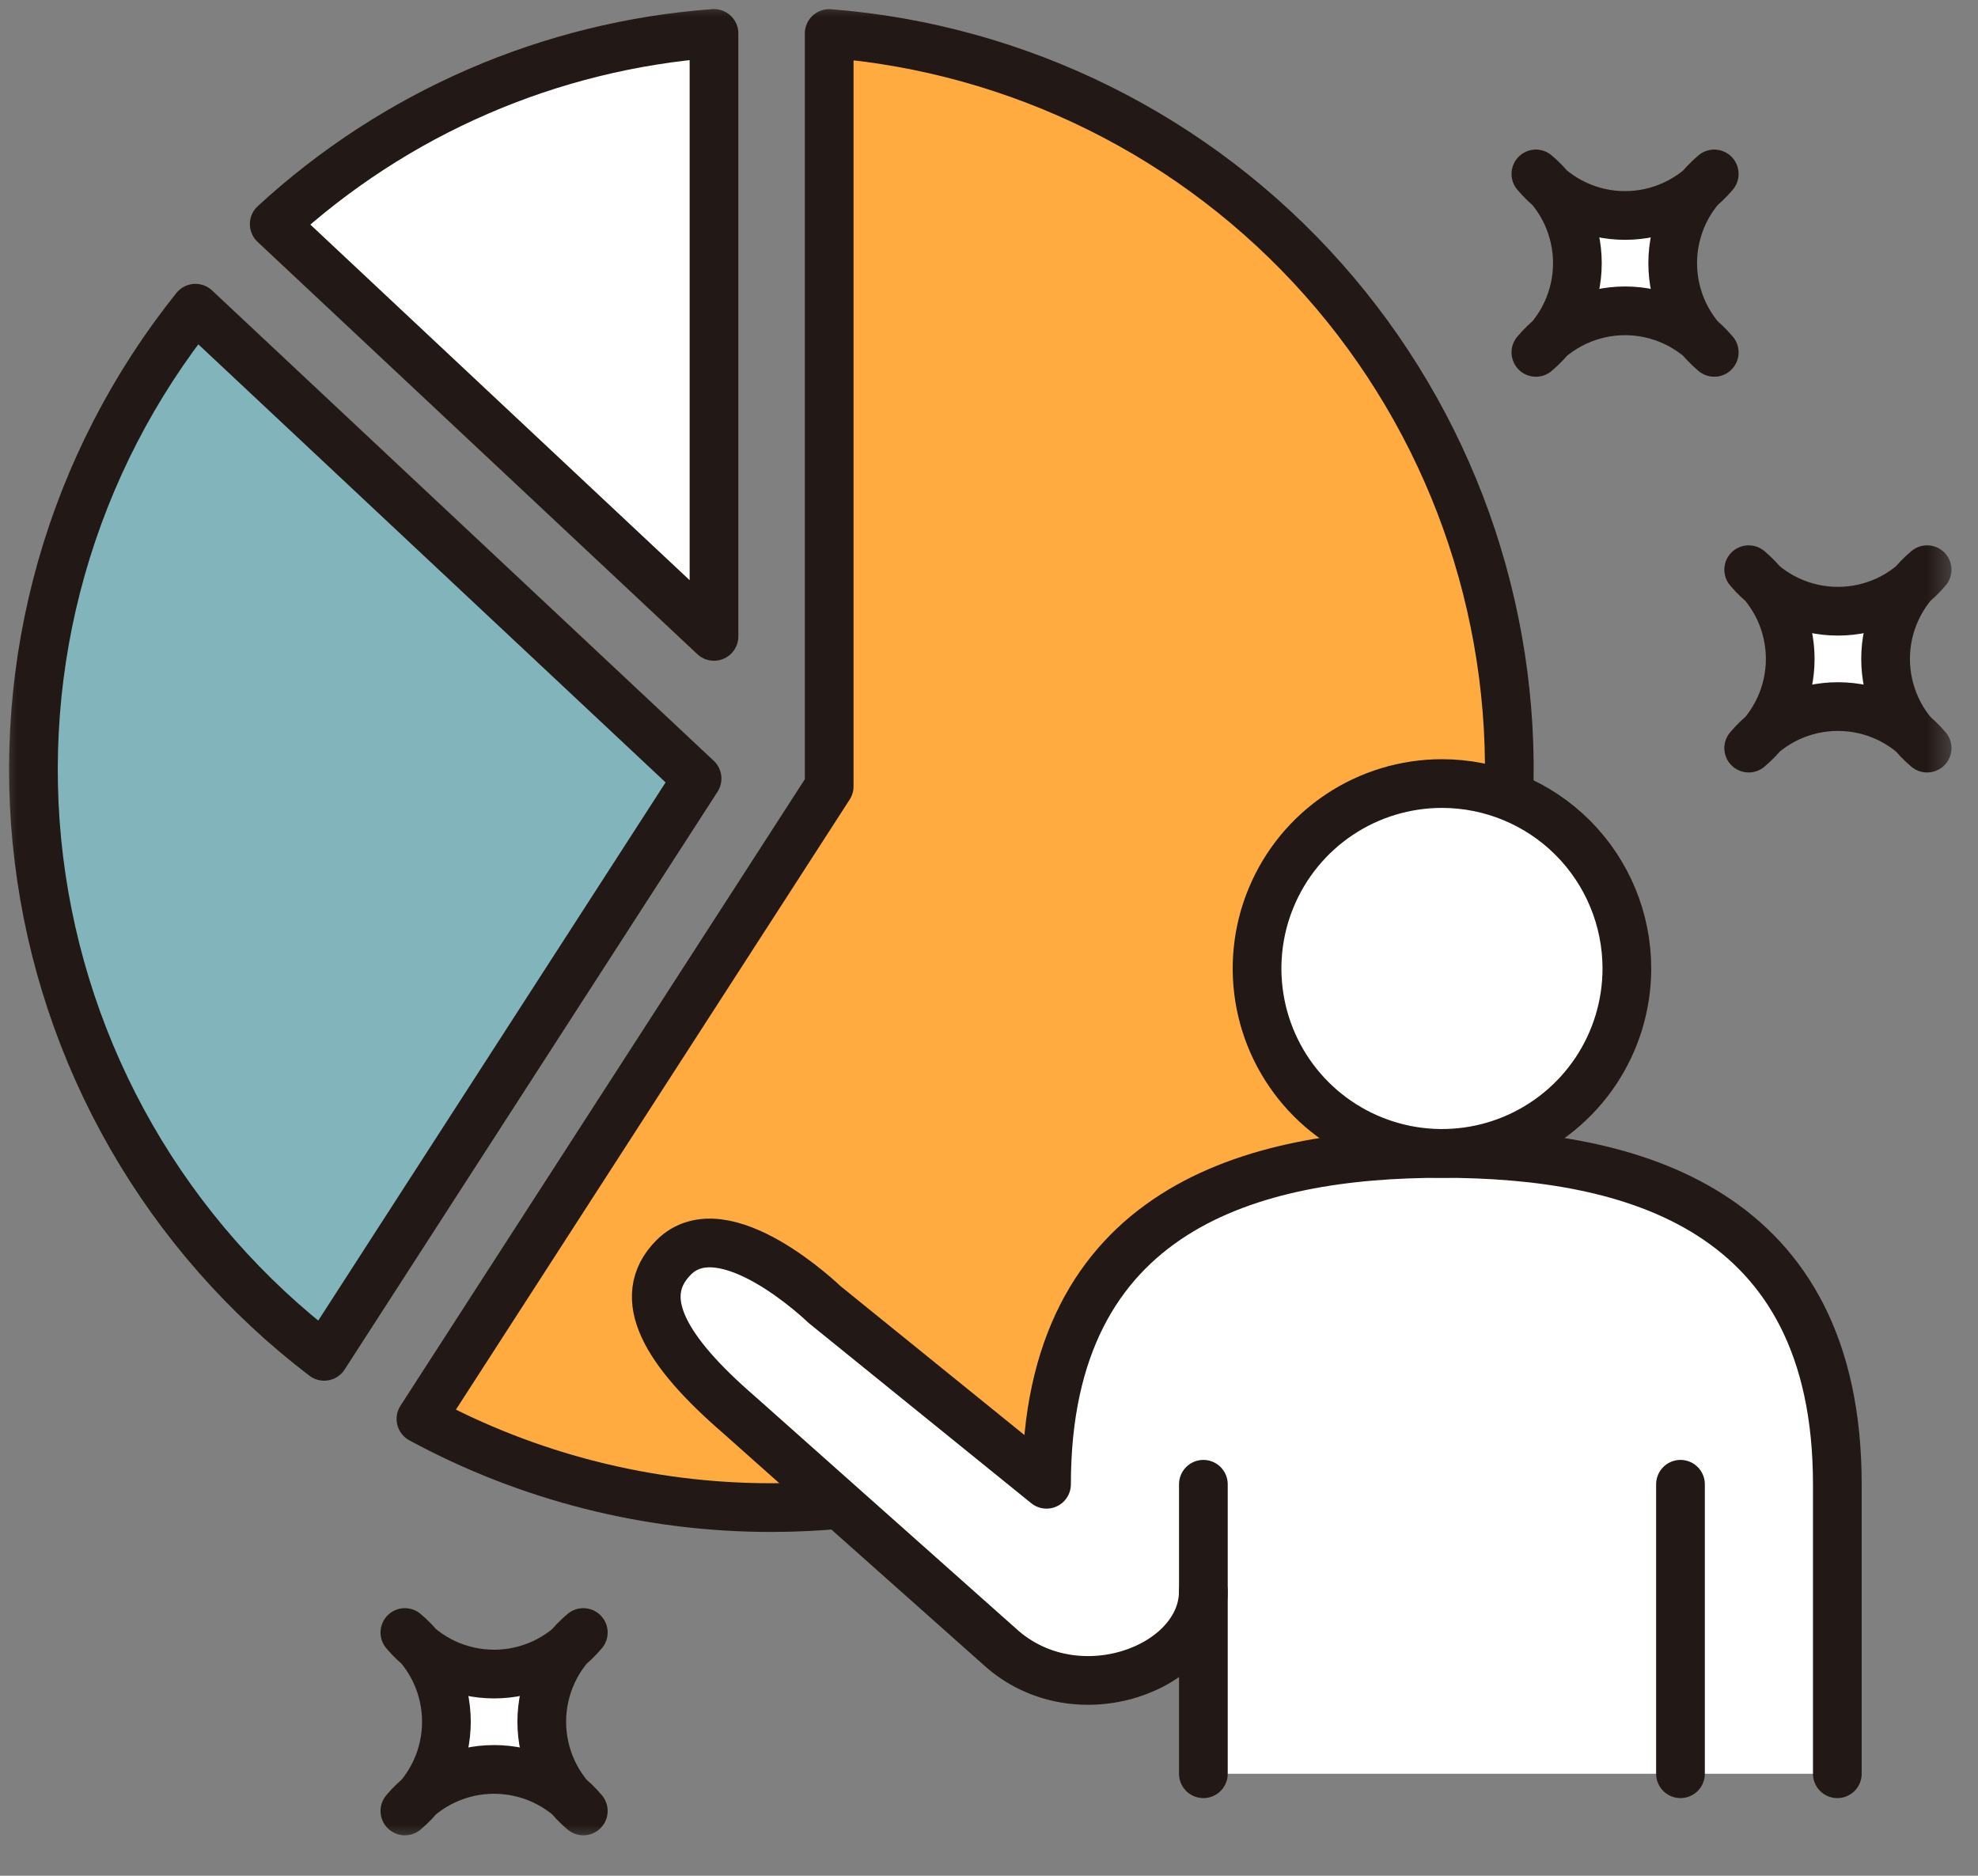
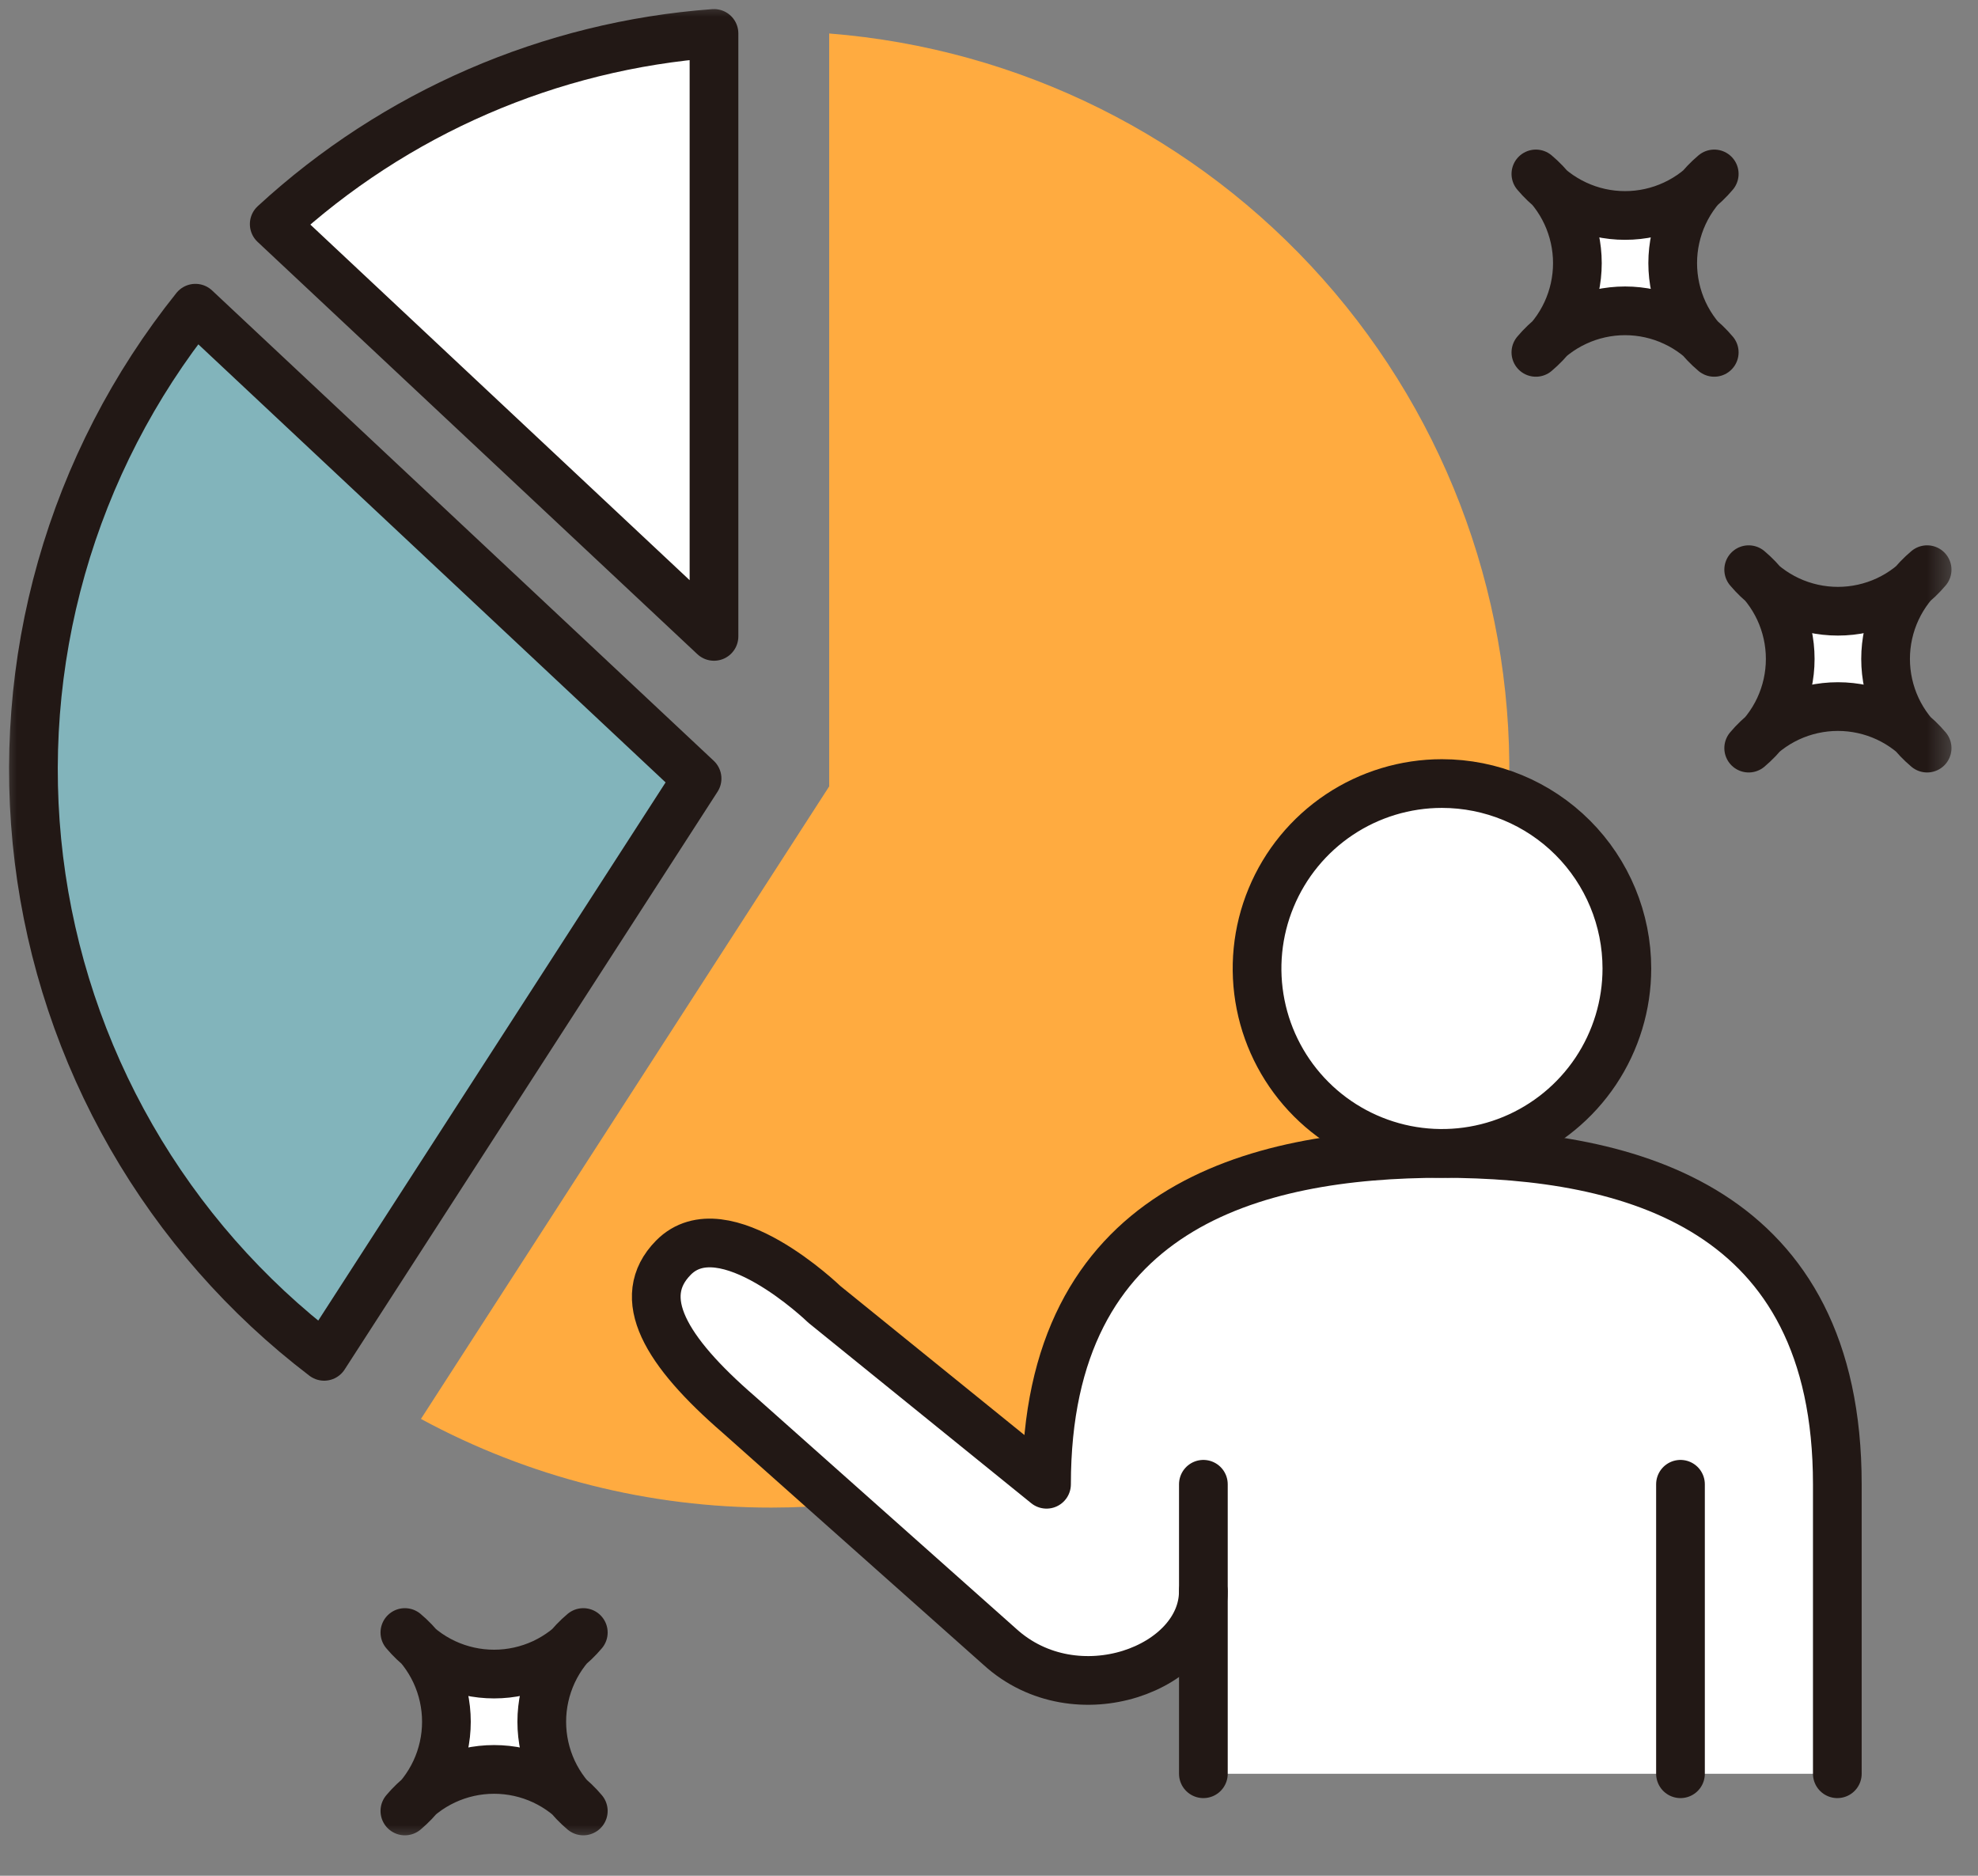
<svg xmlns="http://www.w3.org/2000/svg" width="58" height="55" viewBox="0 0 58 55" fill="none">
  <rect x="0" y="0" width="58" height="55" fill="#808080" stroke="none" />
  <mask id="mask0_0_362" style="mask-type:luminance" maskUnits="userSpaceOnUse" x="0" y="0" width="58" height="55">
    <path d="M57.488 0H0V54.082H57.488V0Z" fill="white" />
  </mask>
  <g mask="url(#mask0_0_362)">
    <path d="M22.624 44.205C19.034 44.209 15.5 43.315 12.343 41.605L24.314 23.058V0.982C29.889 1.422 35.077 4.002 38.792 8.182C42.507 12.362 44.459 17.818 44.241 23.406C44.022 28.994 41.65 34.28 37.62 38.157C33.59 42.035 28.216 44.202 22.624 44.205Z" fill="#FFAB40" />
-     <path d="M22.624 44.205C19.034 44.209 15.5 43.315 12.343 41.605L24.314 23.058V0.982C29.889 1.422 35.077 4.002 38.792 8.182C42.507 12.362 44.459 17.818 44.241 23.406C44.022 28.994 41.65 34.28 37.62 38.157C33.59 42.035 28.216 44.202 22.624 44.205Z" stroke="#221815" stroke-width="1.428" stroke-linecap="round" stroke-linejoin="round" />
    <path d="M8.041 6.571C11.585 3.306 16.13 1.335 20.936 0.98V18.66L8.041 6.571Z" fill="white" />
    <path d="M8.041 6.571C11.585 3.306 16.13 1.335 20.936 0.98V18.66L8.041 6.571Z" stroke="#221815" stroke-width="1.428" stroke-linecap="round" stroke-linejoin="round" />
    <path d="M9.505 39.77C7.21 38.022 5.287 35.832 3.851 33.33C2.414 30.827 1.493 28.063 1.141 25.199C0.79 22.335 1.014 19.43 1.802 16.654C2.59 13.879 3.926 11.289 5.73 9.037L20.44 22.828L9.505 39.77Z" fill="#82B4BB" />
    <path d="M9.505 39.77C7.21 38.022 5.287 35.832 3.851 33.33C2.414 30.827 1.493 28.063 1.141 25.199C0.79 22.335 1.014 19.43 1.802 16.654C2.59 13.879 3.926 11.289 5.73 9.037L20.44 22.828L9.505 39.77Z" stroke="#221815" stroke-width="1.428" stroke-linecap="round" stroke-linejoin="round" />
    <path d="M53.875 52.009V43.521C53.875 35.406 47.814 33.821 42.282 33.821C36.75 33.821 30.687 35.408 30.687 43.521L24.17 38.244C24.17 38.244 21.216 35.384 19.745 36.878C18.592 38.049 19.506 39.61 21.664 41.478L29.315 48.284C31.558 50.331 35.285 48.911 35.285 46.66V52.01L53.875 52.009Z" fill="white" />
    <path d="M51.276 21.936C51.657 21.615 51.964 21.215 52.175 20.763C52.385 20.311 52.494 19.819 52.494 19.32C52.494 18.822 52.385 18.329 52.175 17.877C51.964 17.425 51.657 17.025 51.276 16.704C51.597 17.085 51.997 17.392 52.449 17.603C52.901 17.813 53.394 17.922 53.892 17.922C54.391 17.922 54.883 17.813 55.335 17.603C55.787 17.392 56.187 17.085 56.508 16.704C56.127 17.025 55.82 17.425 55.609 17.877C55.399 18.329 55.29 18.822 55.29 19.32C55.29 19.819 55.399 20.311 55.609 20.763C55.82 21.215 56.127 21.615 56.508 21.936C56.187 21.555 55.787 21.248 55.335 21.037C54.883 20.827 54.391 20.718 53.892 20.718C53.394 20.718 52.901 20.827 52.449 21.037C51.997 21.248 51.597 21.555 51.276 21.936Z" fill="white" />
    <path d="M51.276 21.936C51.657 21.615 51.964 21.215 52.175 20.763C52.385 20.311 52.494 19.819 52.494 19.32C52.494 18.822 52.385 18.329 52.175 17.877C51.964 17.425 51.657 17.025 51.276 16.704C51.597 17.085 51.997 17.392 52.449 17.603C52.901 17.813 53.394 17.922 53.892 17.922C54.391 17.922 54.883 17.813 55.335 17.603C55.787 17.392 56.187 17.085 56.508 16.704C56.127 17.025 55.82 17.425 55.609 17.877C55.399 18.329 55.29 18.822 55.29 19.32C55.29 19.819 55.399 20.311 55.609 20.763C55.82 21.215 56.127 21.615 56.508 21.936C56.187 21.555 55.787 21.248 55.335 21.037C54.883 20.827 54.391 20.718 53.892 20.718C53.394 20.718 52.901 20.827 52.449 21.037C51.997 21.248 51.597 21.555 51.276 21.936Z" stroke="#221815" stroke-width="1.428" stroke-linejoin="round" />
    <path d="M45.036 10.332C45.417 10.011 45.724 9.611 45.934 9.159C46.144 8.707 46.253 8.214 46.253 7.716C46.253 7.218 46.144 6.725 45.934 6.273C45.724 5.822 45.417 5.421 45.036 5.1C45.357 5.481 45.757 5.788 46.209 5.998C46.66 6.209 47.153 6.318 47.651 6.318C48.149 6.318 48.642 6.209 49.093 5.998C49.545 5.788 49.945 5.481 50.266 5.1C49.885 5.421 49.578 5.821 49.367 6.273C49.157 6.725 49.048 7.218 49.048 7.716C49.048 8.214 49.157 8.707 49.367 9.159C49.578 9.611 49.885 10.011 50.266 10.332C49.945 9.951 49.545 9.644 49.093 9.434C48.642 9.223 48.149 9.114 47.651 9.114C47.153 9.114 46.66 9.223 46.209 9.434C45.757 9.644 45.357 9.951 45.036 10.332Z" fill="white" />
    <path d="M45.036 10.332C45.417 10.011 45.724 9.611 45.934 9.159C46.144 8.707 46.253 8.214 46.253 7.716C46.253 7.218 46.144 6.725 45.934 6.273C45.724 5.822 45.417 5.421 45.036 5.1C45.357 5.481 45.757 5.788 46.209 5.998C46.66 6.209 47.153 6.318 47.651 6.318C48.149 6.318 48.642 6.209 49.093 5.998C49.545 5.788 49.945 5.481 50.266 5.1C49.885 5.421 49.578 5.821 49.367 6.273C49.157 6.725 49.048 7.218 49.048 7.716C49.048 8.214 49.157 8.707 49.367 9.159C49.578 9.611 49.885 10.011 50.266 10.332C49.945 9.951 49.545 9.644 49.093 9.434C48.642 9.223 48.149 9.114 47.651 9.114C47.153 9.114 46.66 9.223 46.209 9.434C45.757 9.644 45.357 9.951 45.036 10.332Z" stroke="#221815" stroke-width="1.428" stroke-linejoin="round" />
    <path d="M11.872 53.1C12.254 52.779 12.56 52.379 12.771 51.927C12.981 51.475 13.09 50.983 13.09 50.484C13.09 49.986 12.981 49.493 12.771 49.041C12.56 48.589 12.254 48.189 11.872 47.868C12.193 48.249 12.593 48.556 13.045 48.767C13.497 48.977 13.989 49.086 14.488 49.086C14.986 49.086 15.479 48.977 15.931 48.767C16.383 48.556 16.783 48.249 17.104 47.868C16.723 48.189 16.416 48.589 16.205 49.041C15.995 49.493 15.886 49.986 15.886 50.484C15.886 50.983 15.995 51.475 16.205 51.927C16.416 52.379 16.723 52.779 17.104 53.1C16.783 52.718 16.383 52.412 15.931 52.201C15.479 51.991 14.986 51.882 14.488 51.882C13.989 51.882 13.497 51.991 13.045 52.201C12.593 52.412 12.193 52.718 11.872 53.1Z" fill="white" />
    <path d="M11.872 53.1C12.254 52.779 12.56 52.379 12.771 51.927C12.981 51.475 13.09 50.983 13.09 50.484C13.09 49.986 12.981 49.493 12.771 49.041C12.56 48.589 12.254 48.189 11.872 47.868C12.193 48.249 12.593 48.556 13.045 48.767C13.497 48.977 13.989 49.086 14.488 49.086C14.986 49.086 15.479 48.977 15.931 48.767C16.383 48.556 16.783 48.249 17.104 47.868C16.723 48.189 16.416 48.589 16.205 49.041C15.995 49.493 15.886 49.986 15.886 50.484C15.886 50.983 15.995 51.475 16.205 51.927C16.416 52.379 16.723 52.779 17.104 53.1C16.783 52.718 16.383 52.412 15.931 52.201C15.479 51.991 14.986 51.882 14.488 51.882C13.989 51.882 13.497 51.991 13.045 52.201C12.593 52.412 12.193 52.718 11.872 53.1Z" stroke="#221815" stroke-width="1.428" stroke-linejoin="round" />
    <path d="M42.282 33.819C43.354 33.819 44.402 33.501 45.294 32.905C46.185 32.309 46.88 31.462 47.291 30.471C47.701 29.481 47.808 28.391 47.599 27.339C47.389 26.287 46.873 25.321 46.115 24.563C45.357 23.805 44.391 23.288 43.339 23.079C42.287 22.87 41.197 22.977 40.207 23.387C39.216 23.798 38.369 24.493 37.773 25.384C37.177 26.276 36.859 27.324 36.859 28.396C36.859 29.834 37.43 31.214 38.447 32.231C39.464 33.248 40.844 33.819 42.282 33.819Z" fill="white" />
    <path d="M49.276 52.009V43.521" stroke="#221815" stroke-width="1.428" stroke-linecap="round" stroke-linejoin="round" />
    <path d="M35.286 43.521V52.009" stroke="#221815" stroke-width="1.428" stroke-linecap="round" stroke-linejoin="round" />
    <path d="M47.704 28.398C47.704 29.47 47.386 30.518 46.79 31.41C46.194 32.301 45.347 32.996 44.356 33.407C43.366 33.817 42.276 33.924 41.224 33.715C40.172 33.505 39.206 32.989 38.448 32.231C37.69 31.473 37.173 30.507 36.964 29.455C36.755 28.403 36.862 27.313 37.273 26.323C37.683 25.332 38.378 24.485 39.269 23.889C40.161 23.293 41.209 22.975 42.281 22.975C43.719 22.975 45.099 23.546 46.116 24.563C47.133 25.58 47.704 26.96 47.704 28.398Z" stroke="#221815" stroke-width="1.428" stroke-linecap="round" stroke-linejoin="round" />
    <path d="M53.875 52.009V43.521C53.875 35.406 47.814 33.821 42.282 33.821C36.75 33.821 30.687 35.408 30.687 43.521L24.17 38.244C24.17 38.244 21.216 35.384 19.745 36.878C18.592 38.049 19.506 39.61 21.664 41.478L29.315 48.284C31.558 50.331 35.285 48.911 35.285 46.66" stroke="#221815" stroke-width="1.428" stroke-linecap="round" stroke-linejoin="round" />
  </g>
</svg>